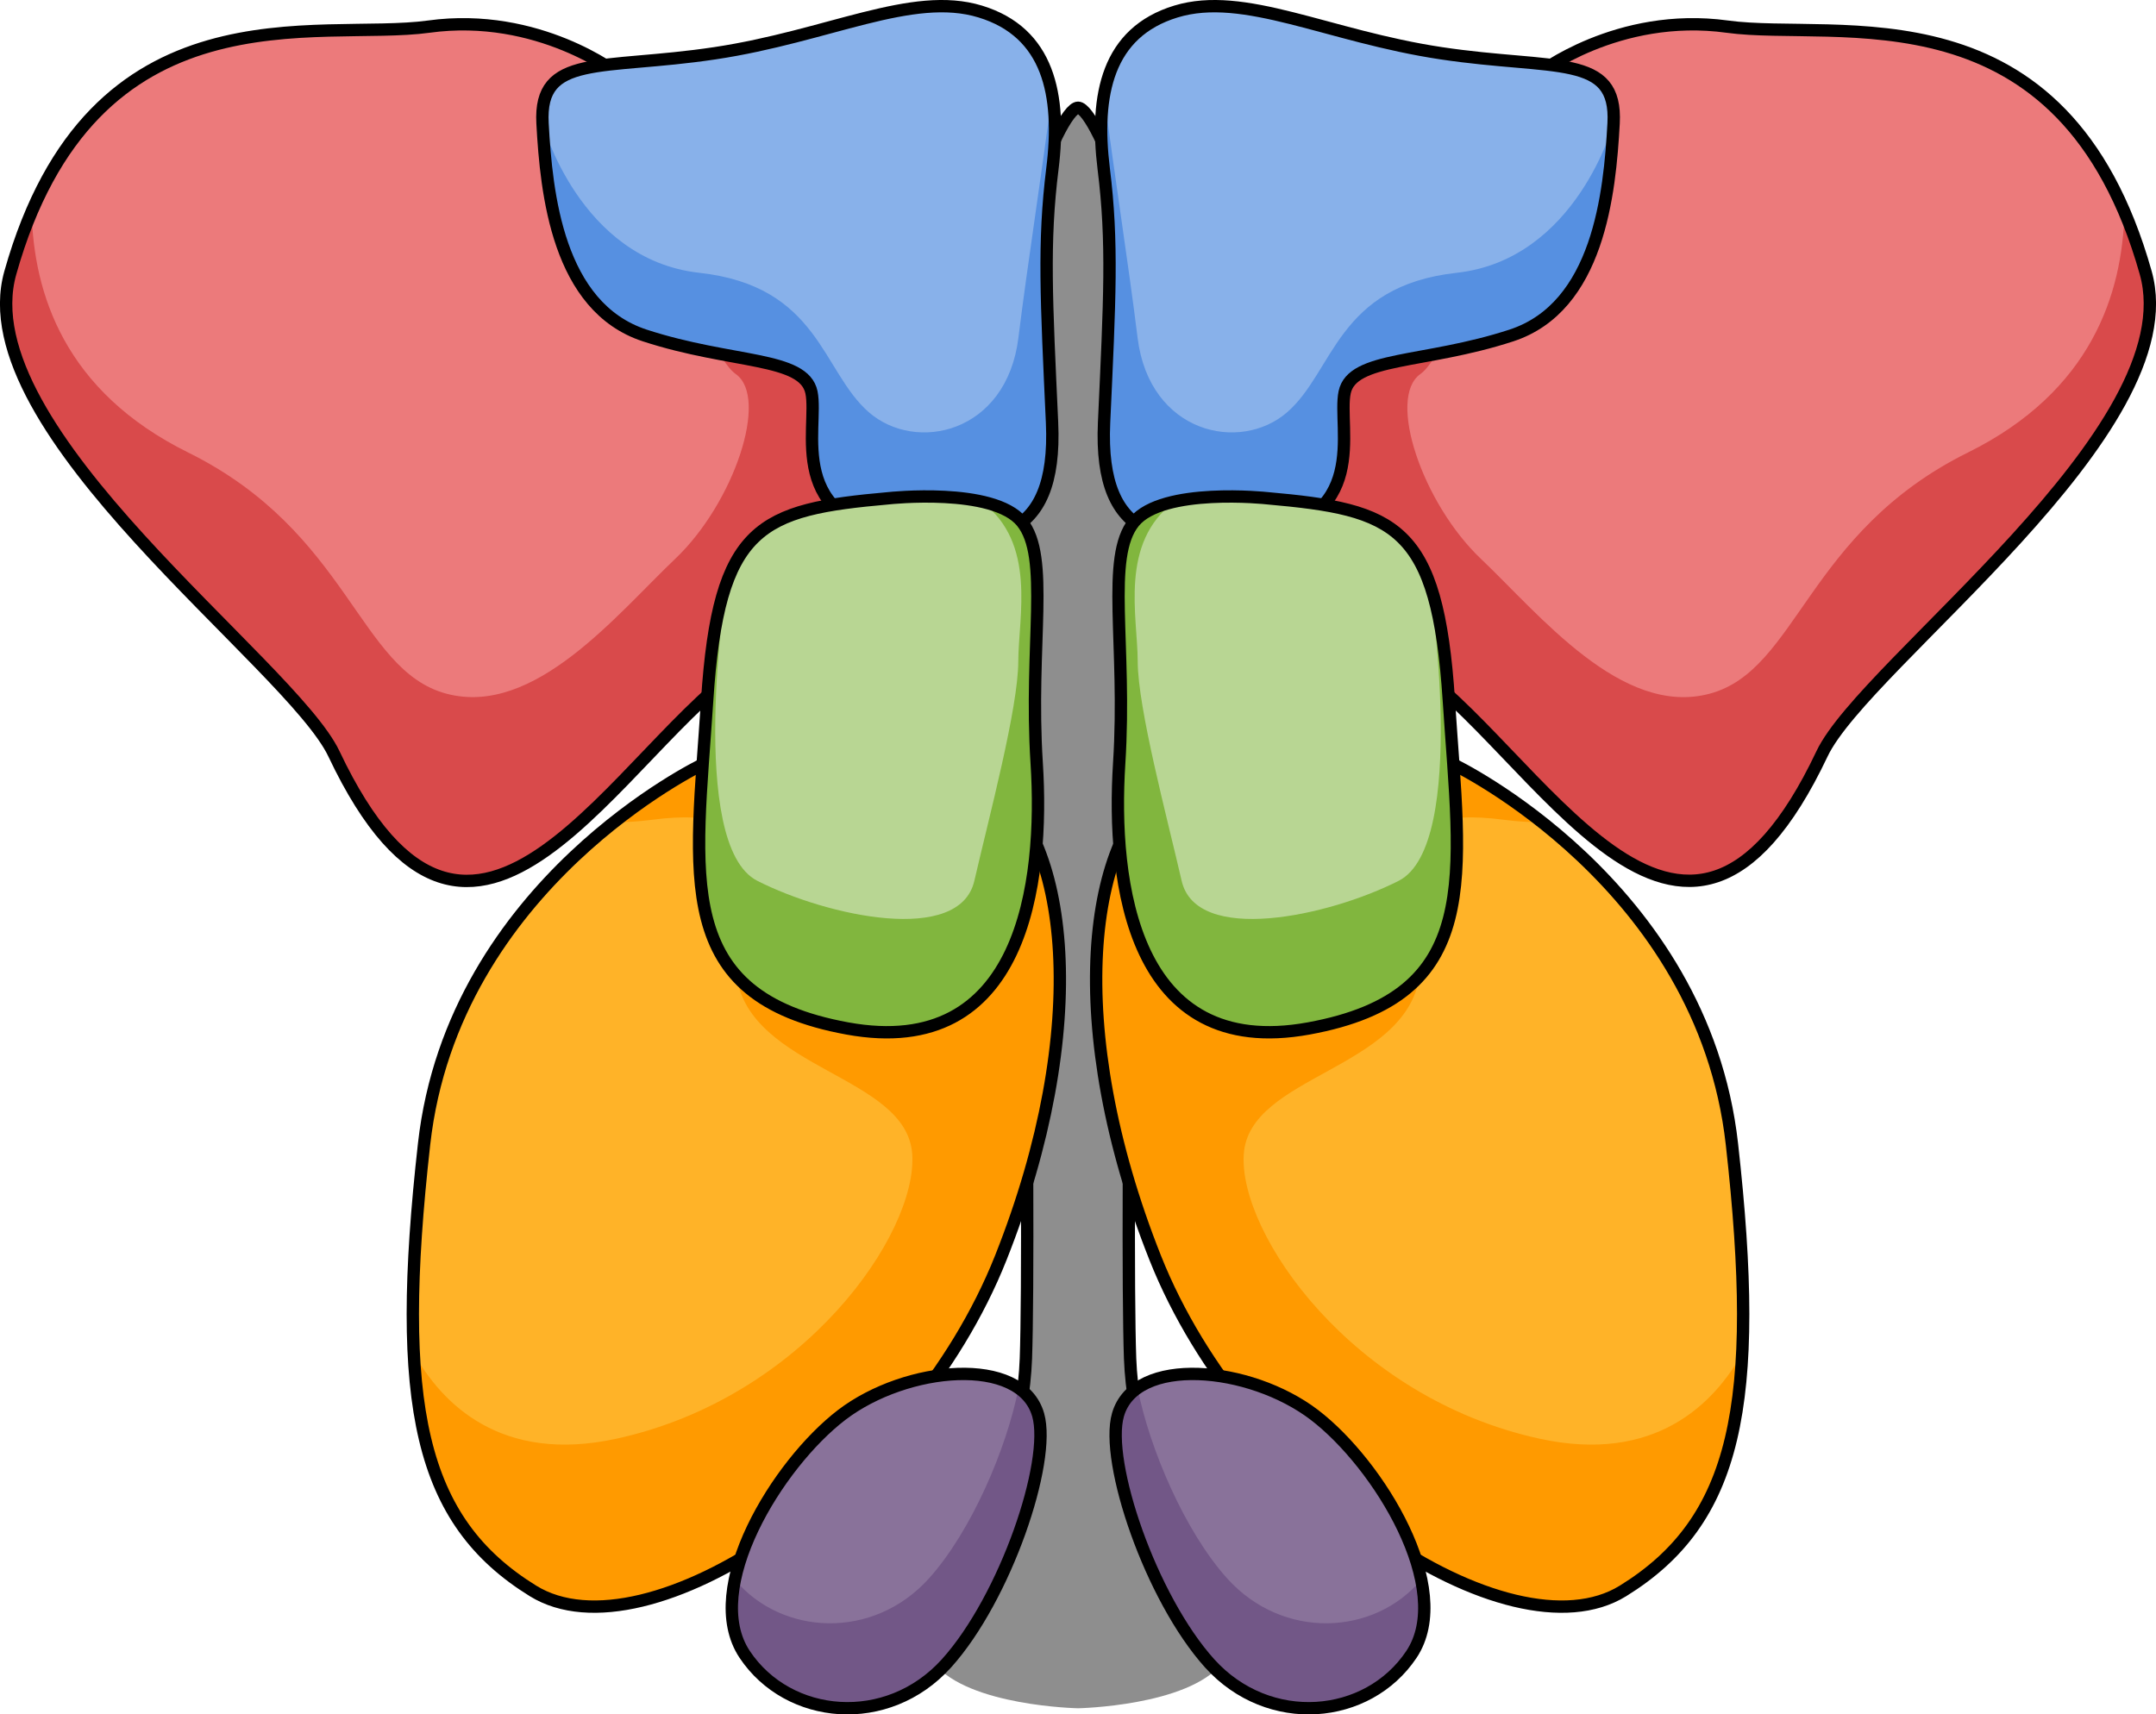
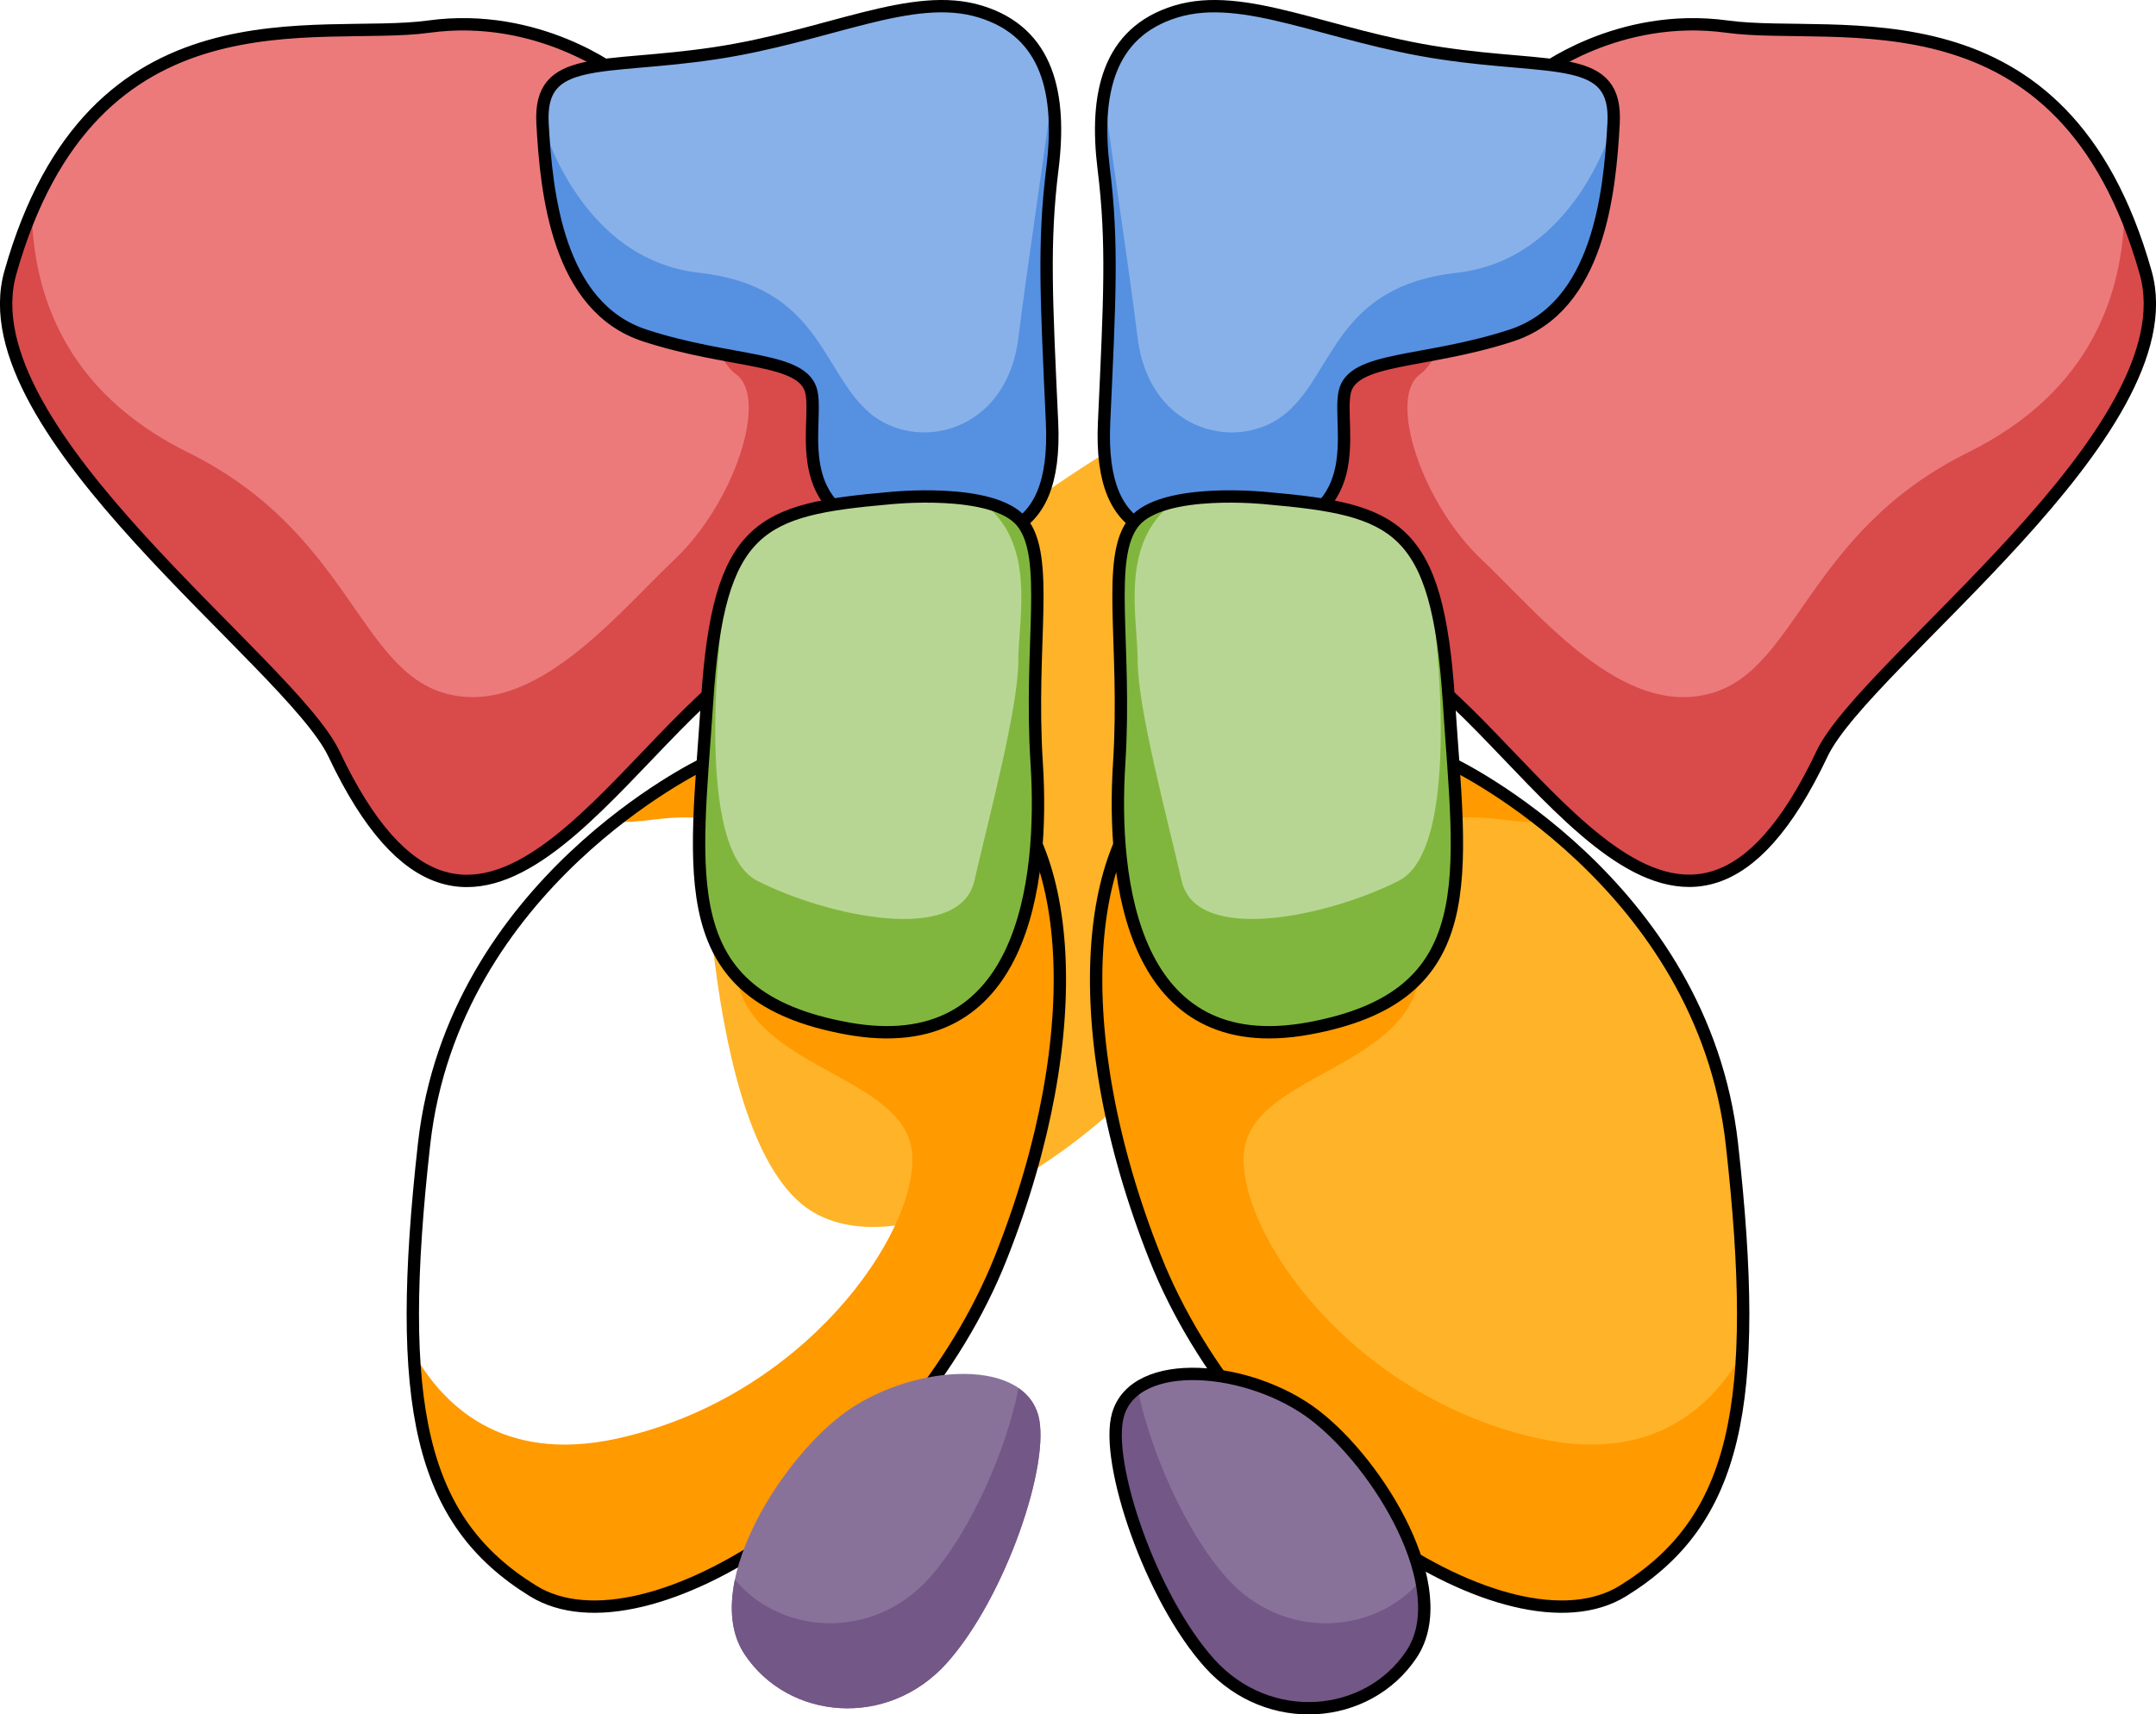
<svg xmlns="http://www.w3.org/2000/svg" version="1.1" id="Camada_1" x="0px" y="0px" width="175.65px" height="139.71px" viewBox="0 0 175.65 139.71" enable-background="new 0 0 175.65 139.71" xml:space="preserve">
  <g>
-     <path fill="#8E8E8E" d="M92.08,110.72c-0.37-10.3,0.23-65.24,1.52-76.76S89.4,8.78,87.83,8.78s-7.06,13.67-5.77,25.18   s1.89,66.46,1.52,76.76c-0.37,10.3-7.48,24.83-7.48,24.83c2.81,3.49,11.73,3.66,11.73,3.66s8.92-0.17,11.73-3.66   C99.55,135.55,92.45,121.01,92.08,110.72z" />
-     <path fill="none" stroke="#000000" stroke-width="1.006" stroke-miterlimit="10" d="M99.55,135.55c0,0-7.1-14.54-7.48-24.83   c-0.37-10.3,0.23-65.24,1.52-76.76S89.4,8.78,87.83,8.78s-7.06,13.67-5.77,25.18s1.89,66.46,1.52,76.76   c-0.37,10.3-7.48,24.83-7.48,24.83" />
    <g>
-       <path fill="#FFB328" d="M57.25,62.29c0,0-20.32,9.7-22.7,30.94s-0.37,30.71,8.88,36.42s30.7-8.49,38.11-27.16    c7.41-18.67,5.71-34.72-1.39-39.05S57.25,62.29,57.25,62.29z" />
+       <path fill="#FFB328" d="M57.25,62.29s-0.37,30.71,8.88,36.42s30.7-8.49,38.11-27.16    c7.41-18.67,5.71-34.72-1.39-39.05S57.25,62.29,57.25,62.29z" />
      <path fill="#FF9A00" d="M80.15,63.44c-7.1-4.32-22.9-1.15-22.9-1.15s-3.2,1.53-7.21,4.7c0.88,0.02,1.88-0.03,3.04-0.18    c10.98-1.43,5.75,5.02,6.91,12.71s13.9,8.09,14.33,14.54s-8.79,19.84-24.09,23.18c-9.43,2.06-14.23-2.87-16.52-6.96    c0.49,9.87,3.43,15.49,9.72,19.37c9.25,5.71,30.7-8.49,38.11-27.16C88.95,83.82,87.25,67.77,80.15,63.44z" />
      <path fill="none" stroke="#000000" stroke-width="1.006" stroke-miterlimit="10" d="M57.25,62.29c0,0-20.32,9.7-22.7,30.94    s-0.37,30.71,8.88,36.42s30.7-8.49,38.11-27.16c7.41-18.67,5.71-34.72-1.39-39.05S57.25,62.29,57.25,62.29z" />
      <path fill="#EC7A7B" d="M50.36,6.03c0,0-6.48-5.09-15.43-3.86S7.53-1.5,0.84,22.23C-2.79,35.12,23.7,54.02,27.21,61.44    c11.44,24.16,23.19-0.63,33.95-7.56c10.17-6.56,17.75-15.74,14.66-23.15C72.74,23.32,50.36,6.03,50.36,6.03z" />
      <path fill="#D94A4B" d="M61.17,53.88c10.17-6.56,17.75-15.74,14.66-23.15c-2.41-5.79-16.61-17.61-22.7-22.5l-1.47,3.61    c0,0,5.54,16.71,8.28,18.64c2.74,1.93-0.15,10.52-4.93,15.06S43.54,58.44,36.37,56.53s-7.89-13.14-21.03-19.65    C5.22,31.88,2.75,23.9,2.58,17.3c-0.64,1.49-1.23,3.12-1.74,4.93C-2.79,35.12,23.7,54.02,27.21,61.44    C38.65,85.59,50.41,60.81,61.17,53.88z" />
      <path fill="none" stroke="#000000" stroke-width="1.006" stroke-miterlimit="10" d="M50.36,6.03c0,0-6.48-5.09-15.43-3.86    S7.53-1.5,0.84,22.23C-2.79,35.12,23.7,54.02,27.21,61.44c11.44,24.16,23.19-0.63,33.95-7.56c10.17-6.56,17.75-15.74,14.66-23.15    C72.74,23.32,50.36,6.03,50.36,6.03z" />
      <path fill="#88B1EA" d="M73.98,43.69c6.45,0.68,12.19,0.77,11.73-9.26s-0.72-14.66,0.03-20.68c0.75-6.02-0.31-11.11-5.88-12.81    c-5.57-1.7-12.36,2.01-21.62,3.4s-14.35,0-14.04,5.71c0.31,5.71,1.23,14.97,8.33,17.29s12.96,1.7,13.58,4.63    C66.72,34.89,63.79,42.61,73.98,43.69z" />
      <path fill="#5690E1" d="M52.52,27.33c7.1,2.31,12.96,1.7,13.58,4.63c0.62,2.93-2.32,10.65,7.87,11.73    c6.45,0.68,12.19,0.77,11.73-9.26s-0.72-14.66,0.03-20.68c0.27-2.18,0.3-4.24-0.03-6.06c-0.82,6.46-2,13.9-2.73,19.84    c-0.97,7.8-8.36,9.4-12.19,6.06c-3.84-3.35-4.05-10.28-13.81-11.36c-9.76-1.08-12.77-12.18-12.77-12.18    C44.5,15.76,45.42,25.02,52.52,27.33z" />
      <path fill="none" stroke="#000000" stroke-width="1.006" stroke-miterlimit="10" d="M73.98,43.69    c6.45,0.68,12.19,0.77,11.73-9.26s-0.72-14.66,0.03-20.68c0.75-6.02-0.31-11.11-5.88-12.81c-5.57-1.7-12.36,2.01-21.62,3.4    s-14.35,0-14.04,5.71c0.31,5.71,1.23,14.97,8.33,17.29s12.96,1.7,13.58,4.63C66.72,34.89,63.79,42.61,73.98,43.69z" />
      <path fill="#B8D693" d="M72.43,40.6c-10.49,0.93-13.89,2.16-14.82,16.51c-0.93,14.35-2.93,24.08,11.42,26.7    s16.05-11.88,15.43-21.61c-0.62-9.72,1.13-16.8-1.21-19.67C80.92,39.68,72.43,40.6,72.43,40.6z" />
      <path fill="#81B63E" d="M84.47,62.21c-0.62-9.72,1.13-16.8-1.21-19.67c-0.69-0.84-1.91-1.35-3.29-1.66    c4.51,3.38,3,9.35,2.99,13.02c-0.01,3.82-2.38,12.67-3.58,17.88c-1.2,5.22-11.94,2.91-17.68,0c-5.74-2.91-2.54-24.15-2.54-24.15h0    c-0.8,2.27-1.28,5.32-1.54,9.48c-0.93,14.35-2.93,24.08,11.42,26.7C83.39,86.44,85.09,71.93,84.47,62.21z" />
      <path fill="none" stroke="#000000" stroke-width="1.006" stroke-miterlimit="10" d="M72.43,40.6    c-10.49,0.93-13.89,2.16-14.82,16.51c-0.93,14.35-2.93,24.08,11.42,26.7s16.05-11.88,15.43-21.61c-0.62-9.72,1.13-16.8-1.21-19.67    C80.92,39.68,72.43,40.6,72.43,40.6z" />
      <path fill="#89729A" d="M84.58,115.3c-1.39-4.87-10.75-4.01-16,0s-11.47,14.18-7.91,19.52c3.56,5.34,11.62,6.07,16.44,0.73    C81.92,130.21,85.67,119.12,84.58,115.3z" />
      <path fill="#725787" d="M84.58,115.3c-0.27-0.93-0.83-1.65-1.6-2.18c-0.97,4.94-3.86,11.69-7.3,15.51    c-4.55,5.05-12,4.66-15.81,0.1c-0.47,2.28-0.32,4.43,0.8,6.1c3.56,5.34,11.62,6.07,16.44,0.73    C81.92,130.21,85.67,119.12,84.58,115.3z" />
-       <path fill="none" stroke="#000000" stroke-width="1.006" stroke-miterlimit="10" d="M84.58,115.3c-1.39-4.87-10.75-4.01-16,0    s-11.47,14.18-7.91,19.52c3.56,5.34,11.62,6.07,16.44,0.73C81.92,130.21,85.67,119.12,84.58,115.3z" />
    </g>
    <g>
      <path fill="#FFB328" d="M118.4,62.29c0,0,20.32,9.7,22.7,30.94s0.37,30.71-8.88,36.42s-30.7-8.49-38.11-27.16    S88.4,67.77,95.5,63.44S118.4,62.29,118.4,62.29z" />
      <path fill="#FF9A00" d="M95.5,63.44c7.1-4.32,22.9-1.15,22.9-1.15s3.2,1.53,7.21,4.7c-0.88,0.02-1.88-0.03-3.04-0.18    c-10.98-1.43-5.75,5.02-6.91,12.71s-13.9,8.09-14.33,14.54s8.79,19.84,24.09,23.18c9.43,2.06,14.23-2.87,16.52-6.96    c-0.49,9.87-3.43,15.49-9.72,19.37c-9.25,5.71-30.7-8.49-38.11-27.16C86.71,83.82,88.4,67.77,95.5,63.44z" />
      <path fill="none" stroke="#000000" stroke-width="1.006" stroke-miterlimit="10" d="M118.4,62.29c0,0,20.32,9.7,22.7,30.94    s0.37,30.71-8.88,36.42s-30.7-8.49-38.11-27.16S88.4,67.77,95.5,63.44S118.4,62.29,118.4,62.29z" />
      <path fill="#EC7A7B" d="M125.29,6.03c0,0,6.48-5.09,15.43-3.86c8.95,1.23,27.4-3.67,34.09,20.05    c3.63,12.89-22.86,31.79-26.37,39.21c-11.44,24.16-23.19-0.63-33.95-7.56c-10.17-6.56-17.75-15.74-14.66-23.15    S125.29,6.03,125.29,6.03z" />
      <path fill="#D94A4B" d="M114.49,53.88c-10.17-6.56-17.75-15.74-14.66-23.15c2.41-5.79,16.61-17.61,22.7-22.5l1.47,3.61    c0,0-5.54,16.71-8.28,18.64c-2.74,1.93,0.15,10.52,4.93,15.06s11.47,12.91,18.64,10.99s7.89-13.14,21.03-19.65    c10.11-5,12.59-12.98,12.76-19.59c0.64,1.49,1.23,3.12,1.74,4.93c3.63,12.89-22.86,31.79-26.37,39.21    C137,85.59,125.25,60.81,114.49,53.88z" />
      <path fill="none" stroke="#000000" stroke-width="1.006" stroke-miterlimit="10" d="M125.29,6.03c0,0,6.48-5.09,15.43-3.86    c8.95,1.23,27.4-3.67,34.09,20.05c3.63,12.89-22.86,31.79-26.37,39.21c-11.44,24.16-23.19-0.63-33.95-7.56    c-10.17-6.56-17.75-15.74-14.66-23.15S125.29,6.03,125.29,6.03z" />
      <path fill="#88B1EA" d="M101.68,43.69c-6.45,0.68-12.19,0.77-11.73-9.26c0.46-10.03,0.72-14.66-0.03-20.68    C89.18,7.73,90.23,2.64,95.8,0.94c5.57-1.7,12.36,2.01,21.62,3.4s14.35,0,14.04,5.71c-0.31,5.71-1.23,14.97-8.33,17.29    s-12.96,1.7-13.58,4.63C108.93,34.89,111.86,42.61,101.68,43.69z" />
      <path fill="#5690E1" d="M123.13,27.33c-7.1,2.31-12.96,1.7-13.58,4.63c-0.62,2.93,2.32,10.65-7.87,11.73    c-6.45,0.68-12.19,0.77-11.73-9.26s0.72-14.66-0.03-20.68c-0.27-2.18-0.3-4.24,0.03-6.06c0.82,6.46,2,13.9,2.73,19.84    c0.97,7.8,8.36,9.4,12.19,6.06c3.84-3.35,4.05-10.28,13.81-11.36c9.76-1.08,12.77-12.18,12.77-12.18    C131.15,15.76,130.23,25.02,123.13,27.33z" />
      <path fill="none" stroke="#000000" stroke-width="1.006" stroke-miterlimit="10" d="M101.68,43.69    c-6.45,0.68-12.19,0.77-11.73-9.26c0.46-10.03,0.72-14.66-0.03-20.68C89.18,7.73,90.23,2.64,95.8,0.94    c5.57-1.7,12.36,2.01,21.62,3.4s14.35,0,14.04,5.71c-0.31,5.71-1.23,14.97-8.33,17.29s-12.96,1.7-13.58,4.63    C108.93,34.89,111.86,42.61,101.68,43.69z" />
      <path fill="#B8D693" d="M103.22,40.6c10.49,0.93,13.89,2.16,14.82,16.51s2.93,24.08-11.42,26.7S90.56,71.93,91.18,62.21    s-1.13-16.8,1.21-19.67C94.73,39.68,103.22,40.6,103.22,40.6z" />
      <path fill="#81B63E" d="M91.18,62.21c0.62-9.72-1.13-16.8,1.21-19.67c0.69-0.84,1.91-1.35,3.29-1.66c-4.51,3.38-3,9.35-2.99,13.02    c0.01,3.82,2.38,12.67,3.58,17.88c1.2,5.22,11.94,2.91,17.68,0c5.74-2.91,2.54-24.15,2.54-24.15h0c0.8,2.27,1.28,5.32,1.54,9.48    c0.93,14.35,2.93,24.08-11.42,26.7C92.26,86.44,90.56,71.93,91.18,62.21z" />
      <path fill="none" stroke="#000000" stroke-width="1.006" stroke-miterlimit="10" d="M103.22,40.6    c10.49,0.93,13.89,2.16,14.82,16.51s2.93,24.08-11.42,26.7S90.56,71.93,91.18,62.21s-1.13-16.8,1.21-19.67    C94.73,39.68,103.22,40.6,103.22,40.6z" />
      <path fill="#89729A" d="M91.08,115.3c1.39-4.87,10.75-4.01,16,0c5.25,4.01,11.47,14.18,7.91,19.52    c-3.56,5.34-11.62,6.07-16.44,0.73C93.74,130.21,89.99,119.12,91.08,115.3z" />
      <path fill="#725787" d="M91.08,115.3c0.27-0.93,0.83-1.65,1.6-2.18c0.97,4.94,3.86,11.69,7.3,15.51c4.55,5.05,12,4.66,15.81,0.1    c0.47,2.28,0.32,4.43-0.8,6.1c-3.56,5.34-11.62,6.07-16.44,0.73C93.74,130.21,89.99,119.12,91.08,115.3z" />
      <path fill="none" stroke="#000000" stroke-width="1.006" stroke-miterlimit="10" d="M91.08,115.3c1.39-4.87,10.75-4.01,16,0    c5.25,4.01,11.47,14.18,7.91,19.52c-3.56,5.34-11.62,6.07-16.44,0.73C93.74,130.21,89.99,119.12,91.08,115.3z" />
    </g>
  </g>
</svg>